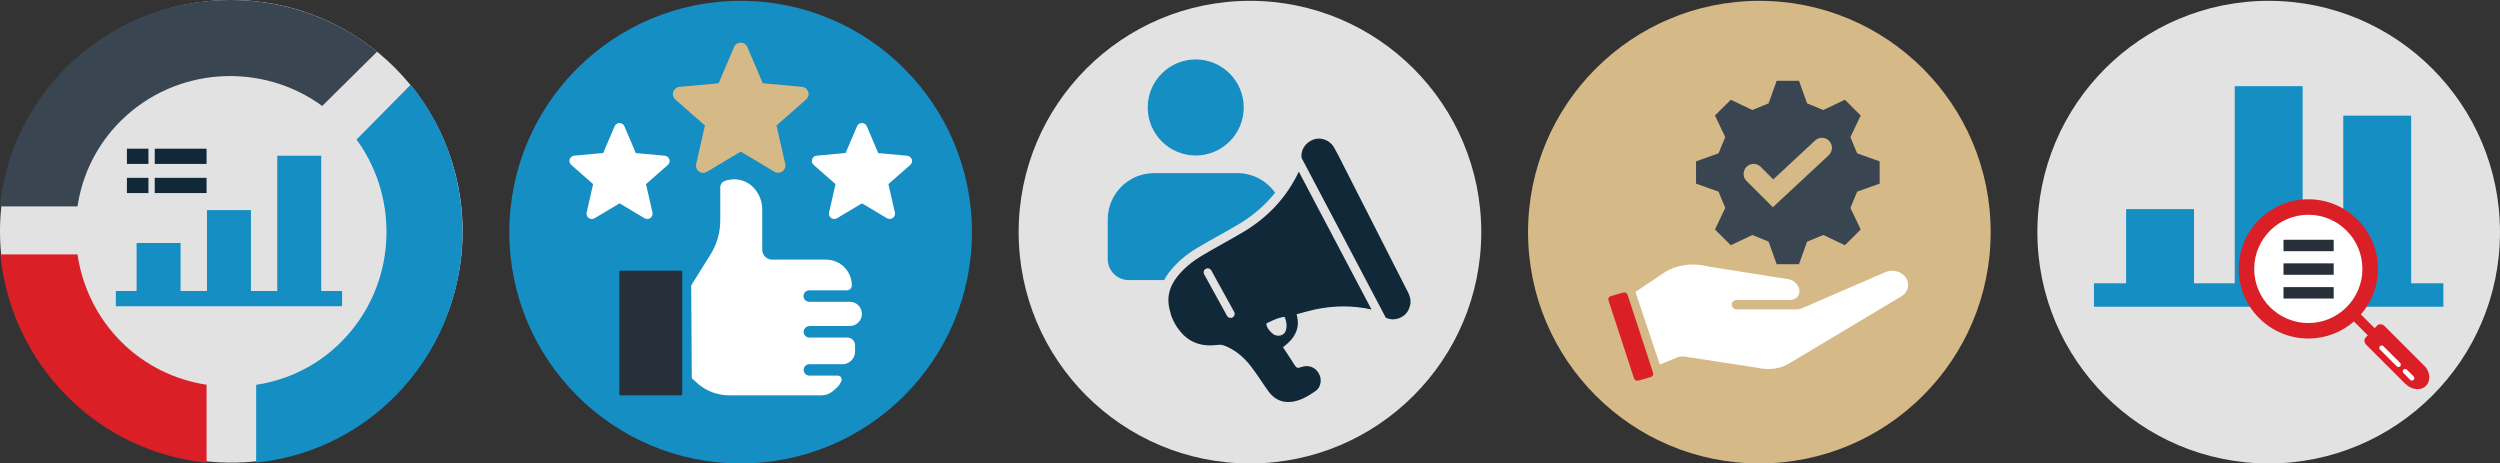
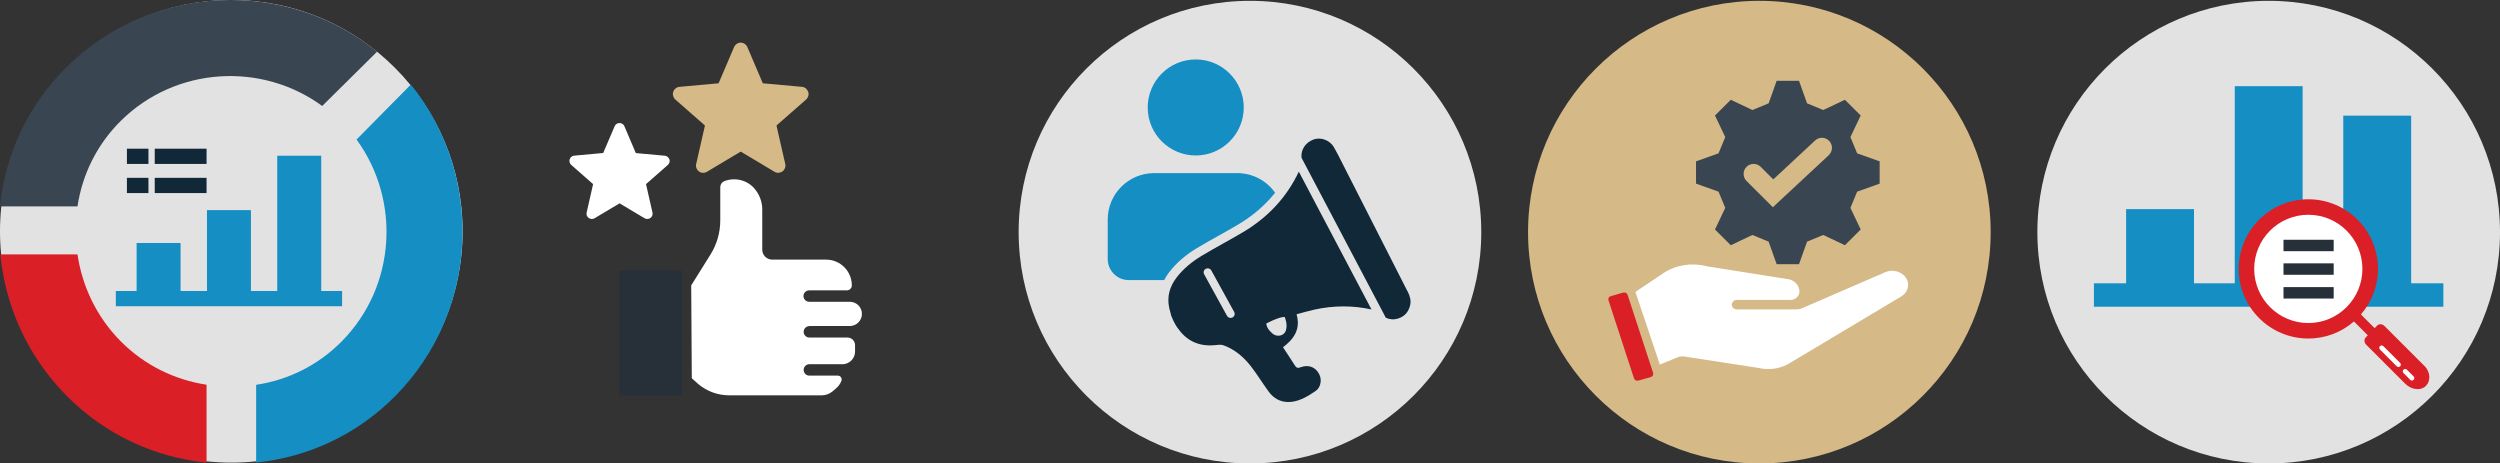
<svg xmlns="http://www.w3.org/2000/svg" id="Layer_2" data-name="Layer 2" viewBox="0 0 301.97 55.98">
  <rect x="0" y="0" width="301.97" height="55.98" fill="#333333" stroke="none" />
  <defs>
    <style>
      .cls-1 {
        fill: #d5b987;
      }

      .cls-2 {
        fill: #fff;
      }

      .cls-3 {
        fill: #e3e2e3;
      }

      .cls-4 {
        fill: none;
      }

      .cls-5 {
        fill: #3a4552;
      }

      .cls-6 {
        fill: #102837;
      }

      .cls-7 {
        fill: #148ec3;
      }

      .cls-8 {
        clip-path: url(#clippath);
      }

      .cls-9 {
        fill: #da1f27;
      }

      .cls-10 {
        fill: #272f39;
      }
    </style>
    <clipPath id="clippath">
      <rect class="cls-4" width="55.88" height="55.88" />
    </clipPath>
  </defs>
  <g id="Layer_1-2" data-name="Layer 1">
    <g>
      <g>
-         <path class="cls-7" d="M89.46,55.98c15.43,0,27.94-12.51,27.94-27.94S104.89.1,89.46.1s-27.94,12.51-27.94,27.94,12.51,27.94,27.94,27.94" />
        <path class="cls-2" d="M97.74,39.38h4.9c.81,0,1.47-.66,1.47-1.47s-.66-1.46-1.47-1.46h-4.9c-.38,0-.69-.31-.69-.69s.31-.69.69-.69h4.55c.32,0,.6-.26.6-.58.01-1.72-1.38-3.13-3.1-3.13h-6.51c-.67,0-1.21-.54-1.21-1.21v-4.85c0-.96-.36-1.89-1.01-2.6-.88-.96-2.29-1.32-3.6-.81-.25.1-.46.41-.46.68v4.05c0,1.46-.41,2.89-1.18,4.12l-2.33,3.73.07,11.21.77.7c1.05.89,2.39,1.37,3.77,1.37h11.15c.49,0,.96-.18,1.33-.49l.45-.39c.27-.24.47-.53.6-.86.12-.31-.1-.64-.43-.64h-3.44c-.38,0-.69-.31-.69-.69s.31-.69.69-.69h4.13c.78-.08,1.39-.73,1.39-1.53v-.77c0-.51-.41-.92-.92-.92h-4.6c-.38,0-.69-.31-.69-.69s.31-.69.69-.69" />
        <path class="cls-10" d="M74.92,47.75h7.37c.06,0,.11-.05.11-.11v-14.84c0-.06-.05-.11-.11-.11h-7.37c-.06,0-.11.05-.11.11v14.84c0,.06.05.11.11.11" />
        <path class="cls-2" d="M80.85,19.25c-.08-.24-.3-.42-.55-.44l-3.5-.32-1.38-3.24c-.1-.24-.33-.39-.59-.39s-.49.15-.59.39l-1.38,3.23-3.5.32c-.26.02-.47.2-.55.44-.08.24,0,.51.19.68l2.64,2.32-.78,3.43c-.06.25.04.51.25.66.11.08.24.12.38.12.11,0,.23-.03.33-.09l3.02-1.8,3.01,1.8c.22.13.5.12.71-.03.21-.15.31-.41.25-.66l-.78-3.43,2.64-2.32c.19-.17.27-.44.19-.68" />
-         <path class="cls-2" d="M110.13,19.25c-.08-.24-.3-.42-.55-.44l-3.5-.32-1.38-3.24c-.1-.24-.33-.39-.59-.39s-.49.15-.59.39l-1.38,3.23-3.5.32c-.26.02-.47.2-.55.44-.08.24,0,.51.19.68l2.64,2.32-.78,3.43c-.06.25.04.51.25.66.11.08.24.12.38.12.11,0,.23-.03.33-.09l3.02-1.8,3.01,1.8c.22.13.5.12.71-.03s.31-.41.25-.66l-.78-3.43,2.64-2.32c.19-.17.27-.44.19-.68" />
        <path class="cls-1" d="M97.62,11.09c-.11-.33-.4-.57-.75-.6l-4.73-.43-1.87-4.38c-.14-.32-.45-.53-.8-.53s-.66.21-.8.53l-1.87,4.38-4.73.43c-.35.03-.64.27-.75.6-.11.33,0,.7.25.93l3.58,3.14-1.06,4.65c-.08.34.06.7.34.9.15.11.33.17.51.17.16,0,.31-.04.45-.13l4.08-2.44,4.08,2.44c.3.18.67.16.96-.04.28-.21.42-.56.34-.9l-1.06-4.65,3.58-3.14c.26-.23.36-.59.26-.93" />
      </g>
      <g>
        <path class="cls-3" d="M274.03,55.98c15.43,0,27.94-12.51,27.94-27.94S289.46.1,274.03.1s-27.94,12.51-27.94,27.94,12.51,27.94,27.94,27.94" />
        <path class="cls-2" d="M287.31,41.24c-.42.46-.41,1.2.03,1.65l3.25,3.31c.44.45,1.14.43,1.56-.03l.33-.36c.42-.46.41-1.2-.03-1.65l-3.25-3.31c-.44-.45-1.14-.43-1.56.03l-.33.36Z" />
        <polygon class="cls-7" points="291.24 34.22 291.24 13.97 283.04 13.97 283.04 34.22 278.13 34.22 278.13 10.41 269.93 10.41 269.93 34.22 265.01 34.22 265.01 25.26 256.81 25.26 256.81 34.22 252.92 34.22 252.92 37.05 295.13 37.05 295.13 34.22 291.24 34.22" />
        <path class="cls-2" d="M278.85,40.36c4.34,0,7.85-3.52,7.85-7.85s-3.52-7.85-7.85-7.85-7.85,3.52-7.85,7.85,3.52,7.85,7.85,7.85" />
        <path class="cls-9" d="M291.53,45.88c-.06.06-.13.09-.2.09s-.15-.03-.2-.09l-.82-.82c-.11-.11-.11-.3,0-.41.11-.11.3-.11.41,0l.82.82c.11.11.11.3,0,.41M289.9,44.25c-.06.06-.13.08-.2.08s-.15-.03-.2-.08l-2.03-2.03c-.11-.11-.11-.3,0-.41.11-.11.3-.11.41,0l2.03,2.03c.11.11.11.3,0,.41M278.82,39.02c-3.6,0-6.54-2.93-6.54-6.54s2.93-6.54,6.54-6.54,6.53,2.93,6.53,6.54-2.93,6.54-6.53,6.54M292.82,44.18l-4.79-4.79c-.27-.27-.67-.3-.89-.07l-.31.32-1.66-1.66c1.28-1.48,2.06-3.4,2.06-5.5,0-4.65-3.77-8.41-8.41-8.41s-8.41,3.77-8.41,8.41,3.77,8.41,8.41,8.41c2.11,0,4.03-.78,5.51-2.06l1.67,1.67-.26.27c-.22.23-.18.62.08.88l4.7,4.7c.75.75,1.92.89,2.53.23.29-.31.41-.72.38-1.15-.04-.44-.24-.9-.61-1.27" />
        <rect class="cls-10" x="275.82" y="28.96" width="6.06" height="1.38" />
        <rect class="cls-10" x="275.82" y="31.81" width="6.06" height="1.38" />
        <rect class="cls-10" x="275.82" y="34.68" width="6.06" height="1.38" />
      </g>
      <g>
        <path class="cls-1" d="M212.51,55.98c15.43,0,27.94-12.51,27.94-27.94S227.94.1,212.51.1s-27.94,12.51-27.94,27.94,12.51,27.94,27.94,27.94" />
        <path class="cls-9" d="M199.4,45.54l-1.5.43c-.22.06-.46-.05-.53-.26l-3.09-9.45c-.07-.21.06-.43.28-.49l1.5-.43c.22-.06.46.05.53.26l3.09,9.45c.07.21-.06.43-.28.49" />
        <path class="cls-2" d="M229.96,33.25c-.58-.55-1.49-.7-2.25-.37l-7.87,3.41-2.12.92c-.24.11-.51.16-.78.16h-7.15c-.34,0-.61-.26-.61-.57s.27-.57.61-.57h6.47c.6,0,1.09-.46,1.09-1.02,0-.68-.5-1.28-1.24-1.47l-9.96-1.58c-1.81-.47-3.76-.16-5.26.85l-3.35,2.25,2.95,8.78,2.06-.85c.35-.15.75-.18,1.12-.09l8.72,1.34c1.36.33,2.82.08,3.95-.68l13.37-7.99c.91-.61,1.03-1.78.25-2.52" />
        <path class="cls-5" d="M220.9,18.74l-6.76,6.29-3.18-3.17c-.47-.47-.47-1.24,0-1.71.47-.47,1.24-.47,1.71,0l1.52,1.52,5.05-4.7c.49-.46,1.26-.43,1.71.06.46.49.43,1.25-.06,1.71M227.04,22.18v-2.69l-2.72-.97c-.32-.78-.49-1.18-.81-1.96l1.24-2.61q-.95-.95-1.91-1.9l-2.61,1.24c-.78-.32-1.18-.49-1.96-.81l-.97-2.72h-2.7l-.97,2.72c-.78.32-1.18.49-1.96.81l-2.61-1.24q-.95.95-1.91,1.9l1.24,2.61c-.32.78-.49,1.18-.81,1.96l-2.72.97v2.69l2.72.97c.33.78.49,1.18.81,1.96l-1.24,2.61q.95.95,1.91,1.9l2.61-1.24c.78.32,1.18.49,1.96.81l.97,2.72h2.7l.97-2.72c.78-.32,1.18-.49,1.96-.81l2.61,1.24q.95-.95,1.91-1.9l-1.24-2.61c.32-.78.49-1.18.81-1.96l2.72-.97Z" />
      </g>
      <g>
        <path class="cls-3" d="M150.98,55.98c15.43,0,27.94-12.51,27.94-27.94S166.41.1,150.98.1s-27.94,12.51-27.94,27.94,12.51,27.94,27.94,27.94" />
        <path class="cls-7" d="M150.23,12.98c0,3.2-2.6,5.8-5.8,5.8s-5.8-2.6-5.8-5.8,2.6-5.8,5.8-5.8,5.8,2.6,5.8,5.8" />
        <path class="cls-7" d="M141.25,32.85c.86-1.11,1.95-2.06,3.32-2.88.87-.52,1.77-1.03,2.64-1.51.78-.44,1.59-.89,2.36-1.35,1.76-1.04,3.25-2.33,4.45-3.83-1.02-1.44-2.69-2.37-4.58-2.37h-10.03c-3.1,0-5.61,2.51-5.61,5.61v4.77c0,1.4,1.14,2.54,2.54,2.54h4.28c.17-.33.38-.66.62-.98" />
        <path class="cls-6" d="M170,35.17c-2.61-5.13-5.22-10.26-7.83-15.39-.34-.67-.67-1.35-1.05-2-.5-.86-1.61-1.26-2.49-.92-.96.37-1.53,1.24-1.42,2.2l10.18,19.32c.45.21.95.26,1.49.09.78-.24,1.26-.8,1.45-1.61.14-.61-.05-1.15-.32-1.69" />
        <path class="cls-6" d="M154.41,40.55c.39,0,.76-.21.9-.61.27-.8-.14-1.66-.14-1.66-.75,0-2.22.8-2.22.8.06.55.44.96.81,1.25.19.15.42.22.65.22M148.64,38.4c.08,0,.16-.02.24-.06.24-.13.32-.43.19-.67l-2.76-5.01c-.09-.16-.26-.25-.43-.25-.08,0-.16.02-.24.06-.24.13-.33.43-.19.67l2.76,5.01c.09.16.26.25.43.25M156.88,20.73l8.78,16.65c-1.13-.25-2.26-.37-3.39-.37s-2.35.13-3.52.39c-.7.16-1.4.36-2.14.56.23.81.22,1.56-.13,2.29-.34.7-.88,1.22-1.51,1.69.3.47.6.92.9,1.37.17.27.34.55.52.81.15.22.25.31.41.31.09,0,.19-.03.33-.08.24-.09.48-.13.7-.13.71,0,1.32.43,1.6,1.18.23.62.05,1.44-.51,1.82-.87.59-1.78,1.16-2.84,1.31-.16.02-.32.03-.48.03-.96,0-1.76-.44-2.37-1.27-.74-1.02-1.4-2.1-2.17-3.09-.86-1.09-1.9-1.98-3.22-2.47-.15-.06-.33-.09-.49-.09-.06,0-.12,0-.17.01-.34.04-.68.07-1.02.07-.49,0-.98-.06-1.46-.21-.99-.31-1.76-.92-2.35-1.76-.05-.07-.1-.14-.16-.2-.3-.46-.5-.86-.72-1.42-.08-.31-.17-.62-.24-.93-.3-1.38.06-2.6.9-3.69.83-1.08,1.87-1.92,3.02-2.61,1.65-.99,3.35-1.88,5-2.86,2.98-1.77,5.26-4.18,6.74-7.32" />
      </g>
      <g>
        <g class="cls-8">
          <path class="cls-3" d="M27.94,55.88c15.43,0,27.94-12.51,27.94-27.94S43.37,0,27.94,0,0,12.51,0,27.94s12.51,27.94,27.94,27.94" />
          <path class="cls-7" d="M43.07,16.86c5.35,7.33,4.77,17.74-1.79,24.37-2.91,2.95-6.55,4.68-10.34,5.25v9.39c6.15-.62,12.13-3.3,16.83-8.06,10.14-10.27,10.75-26.59,1.85-37.59l-6.56,6.64Z" />
          <path class="cls-5" d="M9.36,24.93c.57-3.79,2.3-7.43,5.24-10.34,6.62-6.55,17-7.14,24.32-1.79l6.63-6.56C34.57-2.66,18.29-2.04,8.04,8.1,3.29,12.8.61,18.78,0,24.93h9.36Z" />
          <path class="cls-9" d="M24.95,46.47c-3.8-.58-7.46-2.31-10.38-5.26-2.92-2.95-4.64-6.64-5.21-10.48H.04c.61,6.24,3.28,12.3,8,17.07,4.72,4.77,10.73,7.45,16.91,8.08v-9.4Z" />
        </g>
        <polygon class="cls-7" points="38.8 35.15 38.8 18.81 33.49 18.81 33.49 35.15 30.31 35.15 30.31 25.38 25 25.38 25 35.15 21.81 35.15 21.81 29.35 16.5 29.35 16.5 35.15 13.99 35.15 13.99 36.99 41.32 36.99 41.32 35.15 38.8 35.15" />
        <rect class="cls-6" x="15.33" y="17.96" width="2.6" height="1.84" />
        <rect class="cls-6" x="18.69" y="17.96" width="6.26" height="1.84" />
        <rect class="cls-6" x="15.33" y="21.48" width="2.6" height="1.84" />
        <rect class="cls-6" x="18.69" y="21.48" width="6.26" height="1.84" />
      </g>
    </g>
  </g>
</svg>